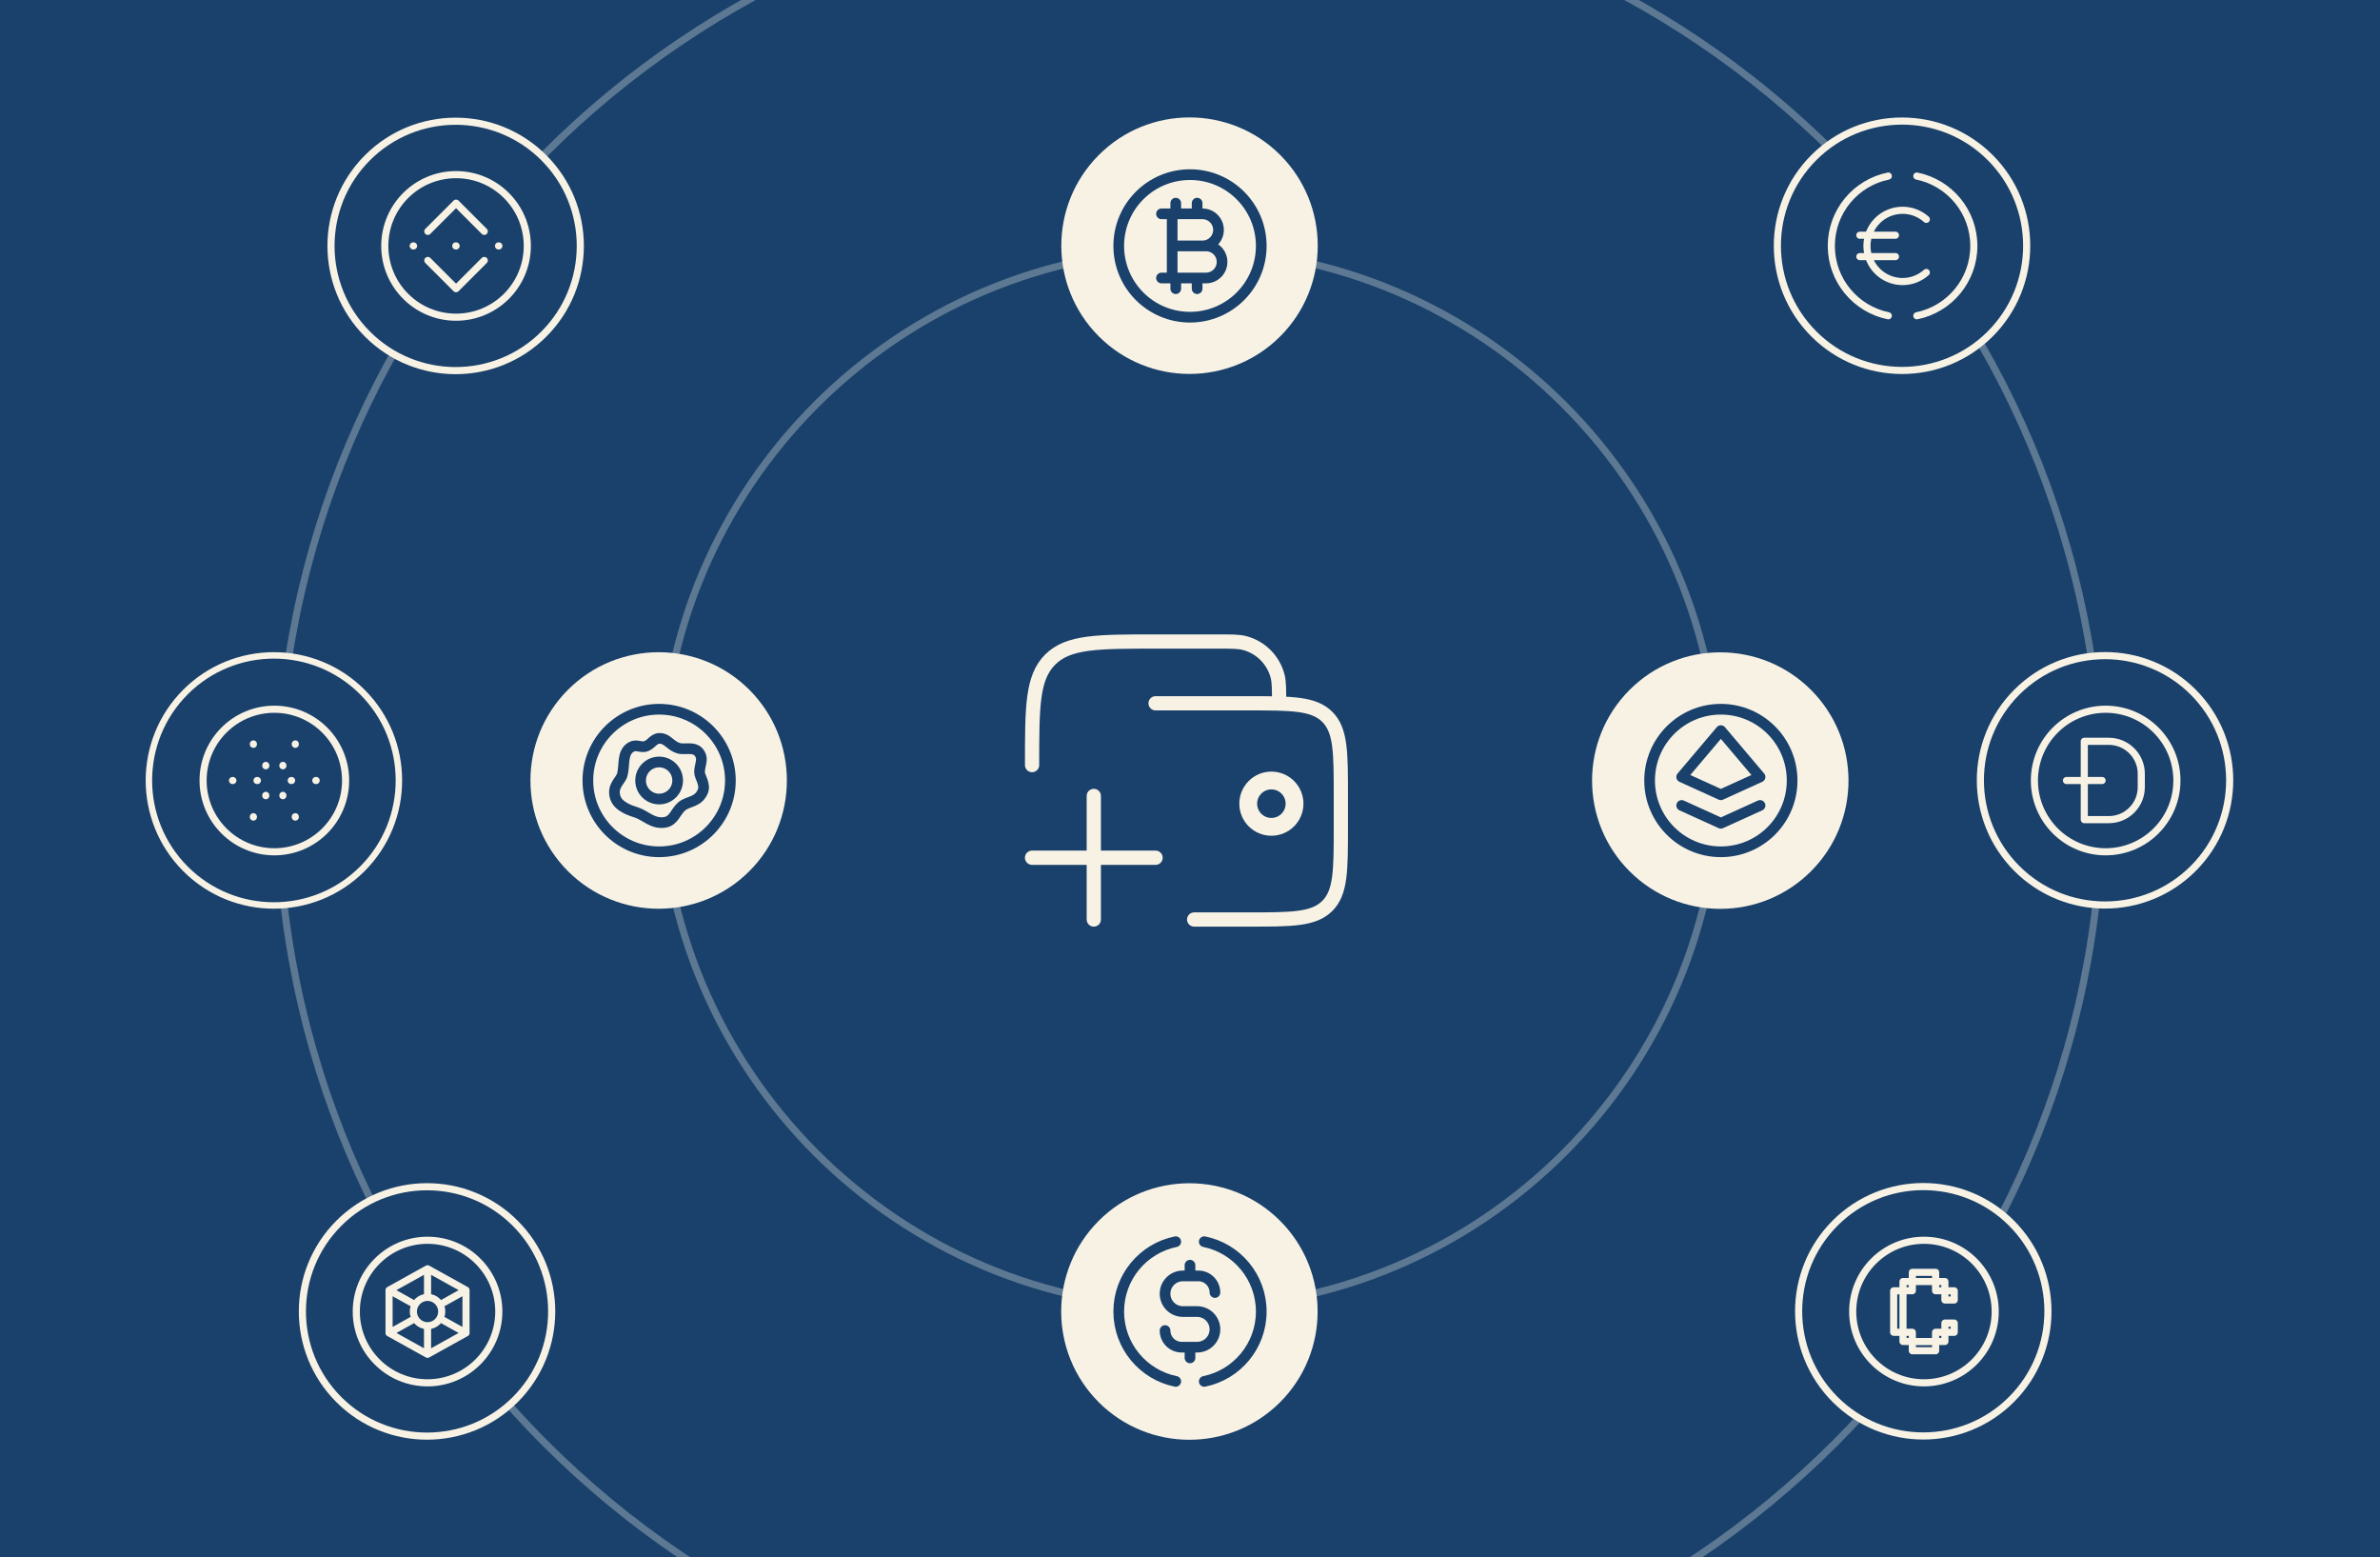
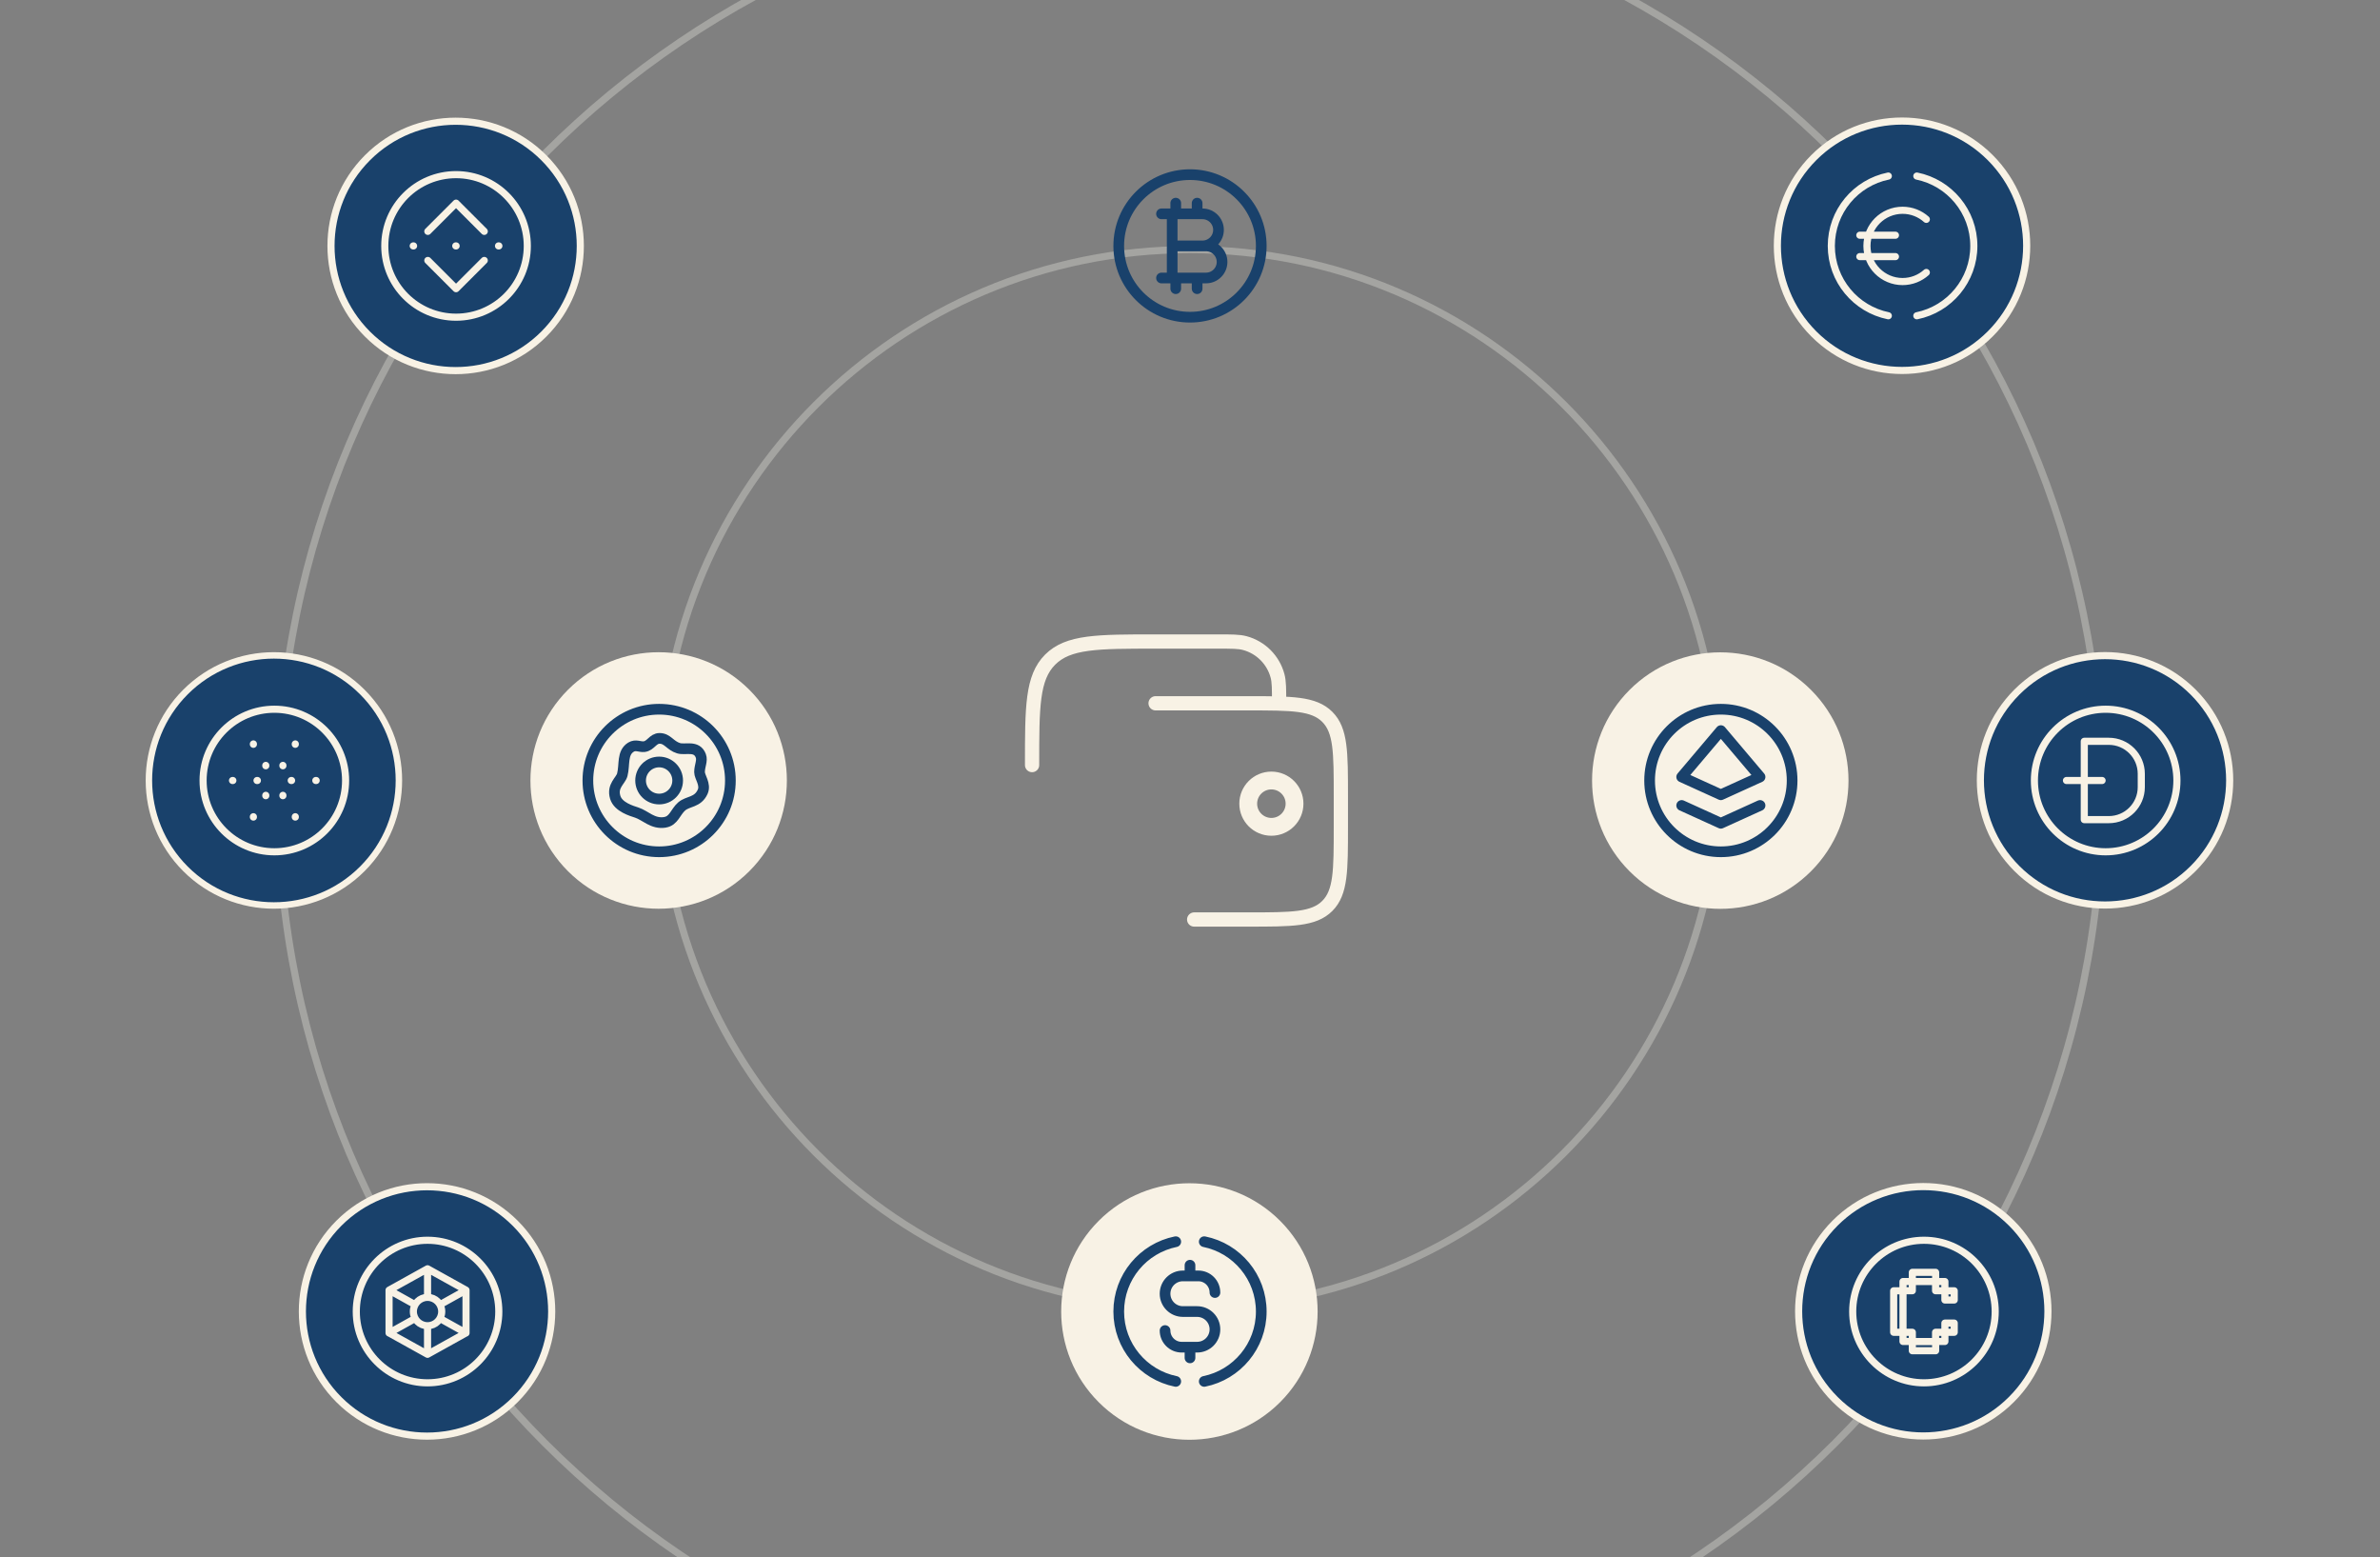
<svg xmlns="http://www.w3.org/2000/svg" width="100%" height="100%" viewBox="0 0 668 437" version="1.1" xml:space="preserve" style="fill-rule:evenodd;clip-rule:evenodd;">
  <rect x="0" y="0" width="668" height="437" fill="#808080" stroke="none" />
  <g>
    <clipPath id="_clip1">
      <rect x="0" y="0" width="668" height="437" />
    </clipPath>
    <g clip-path="url(#_clip1)">
-       <rect x="0" y="0" width="668" height="437" style="fill:rgb(25,65,107);" />
      <path d="M350.342,225.5C350.342,229.09 353.252,232 356.842,232C360.432,232 363.342,229.09 363.342,225.5C363.342,221.91 360.432,219 356.842,219C353.252,219 350.342,221.91 350.342,225.5Z" style="fill:none;fill-rule:nonzero;stroke:rgb(248,242,229);stroke-width:5px;" />
      <path d="M289.675,214.667C289.675,198.325 289.675,190.154 294.752,185.077C299.829,180 308,180 324.342,180L341.675,180C345.705,180 347.72,180 349.373,180.443C353.859,181.645 357.363,185.149 358.566,189.635C359.008,191.289 359.008,193.303 359.008,197.333M324.342,197.333L350.342,197.333C362.598,197.333 368.727,197.333 372.534,201.141C376.342,204.949 376.342,211.077 376.342,223.333L376.342,232C376.342,244.257 376.342,250.385 372.534,254.192C368.727,258 362.598,258 350.342,258L335.169,258" style="fill:none;fill-rule:nonzero;stroke:rgb(248,242,229);stroke-width:4px;stroke-linecap:round;" />
-       <path d="M324.333,240.667L307,240.667M307,240.667L289.667,240.667M307,240.667L307,258M307,240.667L307,223.333" style="fill:none;fill-rule:nonzero;stroke:rgb(248,242,229);stroke-width:4px;stroke-linecap:round;" />
      <g transform="matrix(1,0,0,-1,184.52,366)">
        <path d="M297.959,147.48C297.959,229.428 231.428,295.959 149.48,295.959C67.531,295.959 1,229.428 1,147.48C1,65.531 67.531,-1 149.48,-1C231.428,-1 297.959,65.531 297.959,147.48Z" style="fill:none;stroke:rgb(248,246,236);stroke-opacity:0.3;stroke-width:2px;" />
      </g>
      <g transform="matrix(0.707,-0.707,0.707,0.707,34.161,220.295)">
-         <path d="M355,104.912C355,124.781 338.869,140.912 319,140.912C299.131,140.912 283,124.781 283,104.912C283,85.043 299.131,68.912 319,68.912C338.869,68.912 355,85.043 355,104.912Z" style="fill:rgb(248,242,229);" />
-       </g>
+         </g>
      <g transform="matrix(0.707,-0.707,0.707,0.707,-177.327,307.896)">
        <path d="M355,404C355,423.869 338.869,440 319,440C299.131,440 283,423.869 283,404C283,384.131 299.131,368 319,368C338.869,368 355,384.131 355,404Z" style="fill:rgb(248,242,229);" />
      </g>
      <path d="M327,373.333C327,375.91 329.089,378 331.667,378L336,378C338.761,378 341,375.761 341,373C341,370.238 338.761,368 336,368L332,368C329.239,368 327,365.761 327,363C327,360.238 329.239,358 332,358L336.333,358C338.911,358 341,360.089 341,362.666M334,355L334,358M334,378L334,381M338,387.6C347.129,385.747 354,377.676 354,368C354,358.324 347.129,350.253 338,348.4M330,387.6C320.871,385.747 314,377.676 314,368C314,358.324 320.871,350.253 330,348.4" style="fill:none;fill-rule:nonzero;stroke:rgb(25,65,107);stroke-width:3px;stroke-linecap:round;stroke-linejoin:round;" />
      <path d="M329,60L337.5,60C339.985,60 342,62.015 342,64.5C342,66.985 339.985,69 337.5,69L329,69L338.5,69C340.985,69 343,71.015 343,73.5C343,75.985 340.985,78 338.5,78L329,78M329,60L326,60M329,60L329,78M329,78L326,78M330,57L330,60M330,78L330,81M336,57L336,60M336,78L336,81M354,69C354,80.046 345.046,89 334,89C322.954,89 314,80.046 314,69C314,57.954 322.954,49 334,49C345.046,49 354,57.954 354,69Z" style="fill:none;fill-rule:nonzero;stroke:rgb(25,65,107);stroke-width:3px;stroke-linecap:round;stroke-linejoin:round;" />
      <g transform="matrix(0.707,-0.707,0.707,0.707,-115.609,158.896)">
        <path d="M206,255C206,274.869 189.869,291 170,291C150.131,291 134,274.869 134,255C134,235.131 150.131,219 170,219C189.869,219 206,235.131 206,255Z" style="fill:rgb(248,242,229);" />
      </g>
      <g transform="matrix(0.707,-0.707,0.707,0.707,-28.326,369.614)">
        <path d="M504,255C504,274.869 487.869,291 468,291C448.131,291 432,274.869 432,255C432,235.131 448.131,219 468,219C487.869,219 504,235.131 504,255Z" style="fill:rgb(248,242,229);" />
      </g>
      <path d="M472,226L483,231L494,226M503,219C503,230.046 494.046,239 483,239C471.954,239 463,230.046 463,219C463,207.954 471.954,199 483,199C494.046,199 503,207.954 503,219ZM472,218L483,223L494,218L483,205L472,218Z" style="fill:none;fill-rule:nonzero;stroke:rgb(25,65,107);stroke-width:3px;stroke-linecap:round;stroke-linejoin:round;" />
      <path d="M185,239C196.04,239 205,230.04 205,219C205,207.96 196.04,199 185,199C173.96,199 165,207.96 165,219C165,230.04 173.96,239 185,239Z" style="fill:none;fill-rule:nonzero;stroke:rgb(25,65,107);stroke-width:3px;stroke-linecap:round;stroke-linejoin:round;" />
      <path d="M185,224.2C187.872,224.2 190.2,221.872 190.2,219C190.2,216.128 187.872,213.8 185,213.8C182.128,213.8 179.8,216.128 179.8,219C179.8,221.872 182.128,224.2 185,224.2Z" style="fill:none;fill-rule:nonzero;stroke:rgb(25,65,107);stroke-width:3px;stroke-linecap:round;stroke-linejoin:round;" />
      <path d="M186.66,230.72C189.14,230.32 189.54,227.84 191.32,226.28C193.1,224.72 195.82,225.24 197.22,222.16C198.16,220.08 196.34,218.04 196.34,216.64C196.34,214.88 197.22,213.46 196.7,212.08C195.56,209.04 192.36,210.52 190.46,209.94C188.04,209.2 187.38,207.18 185.12,207.18C183.24,207.18 182.66,209.28 180.8,209.5C179.54,209.64 178.46,208.82 177.1,209.64C174.52,211.24 175.4,214.54 174.66,217.38C174.22,219.08 171.7,220.48 172.68,223.72C173.52,226.48 177.34,227.54 178.72,228C181.16,228.8 183.2,231.28 186.62,230.74L186.66,230.72Z" style="fill:none;fill-rule:nonzero;stroke:rgb(25,65,107);stroke-width:3px;stroke-linecap:round;stroke-linejoin:round;" />
      <g transform="matrix(1,0,0,-1,77,479)">
        <path d="M513,255C513,396.29 398.29,511 257,511C115.71,511 1,396.29 1,255C1,113.71 115.71,-1 257,-1C398.29,-1 513,113.71 513,255Z" style="fill:none;stroke:rgb(248,246,236);stroke-opacity:0.3;stroke-width:2px;" />
      </g>
      <g transform="matrix(0.707,-0.707,0.707,0.707,3.782,446.955)">
        <path d="M611.414,253.912C611.414,273.229 595.731,288.912 576.414,288.912C557.097,288.912 541.414,273.229 541.414,253.912C541.414,234.595 557.097,218.912 576.414,218.912C595.731,218.912 611.414,234.595 611.414,253.912Z" style="fill:rgb(25,65,107);stroke:rgb(248,242,229);stroke-width:2px;" />
      </g>
      <g transform="matrix(0.707,-0.707,0.707,0.707,-146.867,83.432)">
        <path d="M97.471,254.097C97.471,273.467 81.745,289.193 62.374,289.193C43.004,289.193 27.278,273.467 27.278,254.097C27.278,234.726 43.004,219 62.374,219C81.745,219 97.471,234.726 97.471,254.097Z" style="fill:rgb(25,65,107);stroke:rgb(248,242,229);stroke-width:1.81px;" />
      </g>
      <g transform="matrix(0.707,-0.707,0.707,0.707,-25.823,75.657)">
        <path d="M148.414,104C148.414,123.317 132.731,139 113.414,139C94.097,139 78.414,123.317 78.414,104C78.414,84.683 94.097,69 113.414,69C132.731,69 148.414,84.683 148.414,104Z" style="fill:rgb(25,65,107);stroke:rgb(248,242,229);stroke-width:2px;" />
      </g>
      <path d="M120.08,73.08L128,81L135.92,73.08M135.92,64.92L128,57L120.08,64.92M128.02,69L127.92,69M116.08,69L115.98,69M140.02,69L139.92,69M148,69C148,80.046 139.046,89 128,89C116.954,89 108,80.046 108,69C108,57.954 116.954,49 128,49C139.046,49 148,57.954 148,69Z" style="fill:none;fill-rule:nonzero;stroke:rgb(248,242,229);stroke-width:2px;stroke-linecap:round;stroke-linejoin:round;" />
      <path d="M72.24,219L72.14,219M81.84,219L81.74,219M74.6,214.86L74.6,214.76M79.4,214.86L79.4,214.76M74.6,223.26L74.6,223.16M79.4,223.26L79.4,223.16M65.36,219L65.26,219M88.74,219L88.64,219M71.12,208.84L71.12,208.74M82.88,208.84L82.88,208.74M71.12,229.26L71.12,229.16M82.88,229.26L82.88,229.16M97,219C97,230.046 88.046,239 77,239C65.954,239 57,230.046 57,219C57,207.954 65.954,199 77,199C88.046,199 97,207.954 97,219Z" style="fill:none;fill-rule:nonzero;stroke:rgb(248,242,229);stroke-width:2px;stroke-linecap:round;stroke-linejoin:round;" />
      <g transform="matrix(0.707,-0.707,0.707,0.707,-239.591,157.575)">
        <path d="M140.414,403C140.414,422.317 124.731,438 105.414,438C86.097,438 70.414,422.317 70.414,403C70.414,383.683 86.097,368 105.414,368C124.731,368 140.414,383.683 140.414,403Z" style="fill:rgb(25,65,107);stroke:rgb(248,242,229);stroke-width:2px;" />
      </g>
      <path d="M120,371.98C122.198,371.98 123.98,370.198 123.98,368C123.98,365.802 122.198,364.02 120,364.02M120,371.98C117.802,371.98 116.02,370.198 116.02,368C116.02,365.802 117.802,364.02 120,364.02M120,371.98L120,380M120,364.02L120,356M120,380L109.2,374L109.2,362M120,380L130.8,374L130.8,362M120,356L130.8,362M120,356L109.2,362M116.52,369.94L109.2,374.02M130.8,362L123.48,366.08M123.48,369.94L130.8,374.02M109.2,362L116.52,366.08M120,388C131.04,388 140,379.04 140,368C140,356.96 131.04,348 120,348C108.96,348 100,356.96 100,368C100,379.04 108.96,388 120,388Z" style="fill:none;fill-rule:nonzero;stroke:rgb(248,242,229);stroke-width:2px;stroke-linecap:round;stroke-linejoin:round;" />
      <g transform="matrix(0.707,-0.707,0.707,0.707,-116.514,454.534)">
        <path d="M560.414,402.912C560.414,422.229 544.731,437.912 525.414,437.912C506.097,437.912 490.414,422.229 490.414,402.912C490.414,383.595 506.097,367.912 525.414,367.912C544.731,367.912 560.414,383.595 560.414,402.912Z" style="fill:rgb(25,65,107);stroke:rgb(248,242,229);stroke-width:2px;" />
      </g>
      <path d="M536.74,359.58L534.12,359.58L534.12,362.16L536.74,362.16L536.74,359.58ZM536.74,359.58L543.28,359.58L543.28,357L536.74,357L536.74,359.58ZM534.12,373.82L534.12,362.18L531.5,362.18L531.5,373.82L534.12,373.82ZM534.12,373.82L536.74,373.82L536.74,376.4L534.12,376.4L534.12,373.82ZM545.88,373.82L548.5,373.82L548.5,371.24L545.88,371.24L545.88,373.82ZM545.88,373.82L543.26,373.82L543.26,376.4L545.88,376.4L545.88,373.82ZM540,388C551.04,388 560,379.04 560,368C560,356.96 551.04,348 540,348C528.96,348 520,356.96 520,368C520,379.04 528.96,388 540,388ZM545.88,362.18L548.5,362.18L548.5,364.76L545.88,364.76L545.88,362.18ZM543.26,359.58L545.88,359.58L545.88,362.16L543.26,362.16L543.26,359.58ZM536.74,376.42L543.28,376.42L543.28,379L536.74,379L536.74,376.42Z" style="fill:none;fill-rule:nonzero;stroke:rgb(248,242,229);stroke-width:2px;stroke-linecap:round;stroke-linejoin:round;" />
      <path d="M590,219L580,219M611,219C611,230.046 602.046,239 591,239C579.954,239 571,230.046 571,219C571,207.954 579.954,199 591,199C602.046,199 611,207.954 611,219ZM585,208L591.88,208C596.92,208 601,212.08 601,217.12L601,220.86C601,225.9 596.92,229.98 591.88,229.98L585,229.98L585,208Z" style="fill:none;fill-rule:nonzero;stroke:rgb(248,242,229);stroke-width:2px;stroke-linecap:round;stroke-linejoin:round;" />
      <g transform="matrix(0.707,-0.707,0.707,0.707,93.154,362.716)">
        <path d="M554.414,103.912C554.414,123.229 538.731,138.912 519.414,138.912C500.097,138.912 484.414,123.229 484.414,103.912C484.414,84.595 500.097,68.912 519.414,68.912C538.731,68.912 554.414,84.595 554.414,103.912Z" style="fill:rgb(25,65,107);stroke:rgb(248,242,229);stroke-width:2px;" />
      </g>
      <path d="M540.667,61.546C538.897,59.963 536.561,59 534,59C528.477,59 524,63.477 524,69C524,74.523 528.477,79 534,79C536.561,79 538.897,78.037 540.667,76.454M522,72L532,72M522,66L532,66M538,88.6C547.129,86.747 554,78.676 554,69C554,59.324 547.129,51.253 538,49.4M530,88.6C520.871,86.747 514,78.676 514,69C514,59.324 520.871,51.253 530,49.4" style="fill:none;fill-rule:nonzero;stroke:rgb(248,242,229);stroke-width:2px;stroke-linecap:round;stroke-linejoin:round;" />
    </g>
  </g>
</svg>